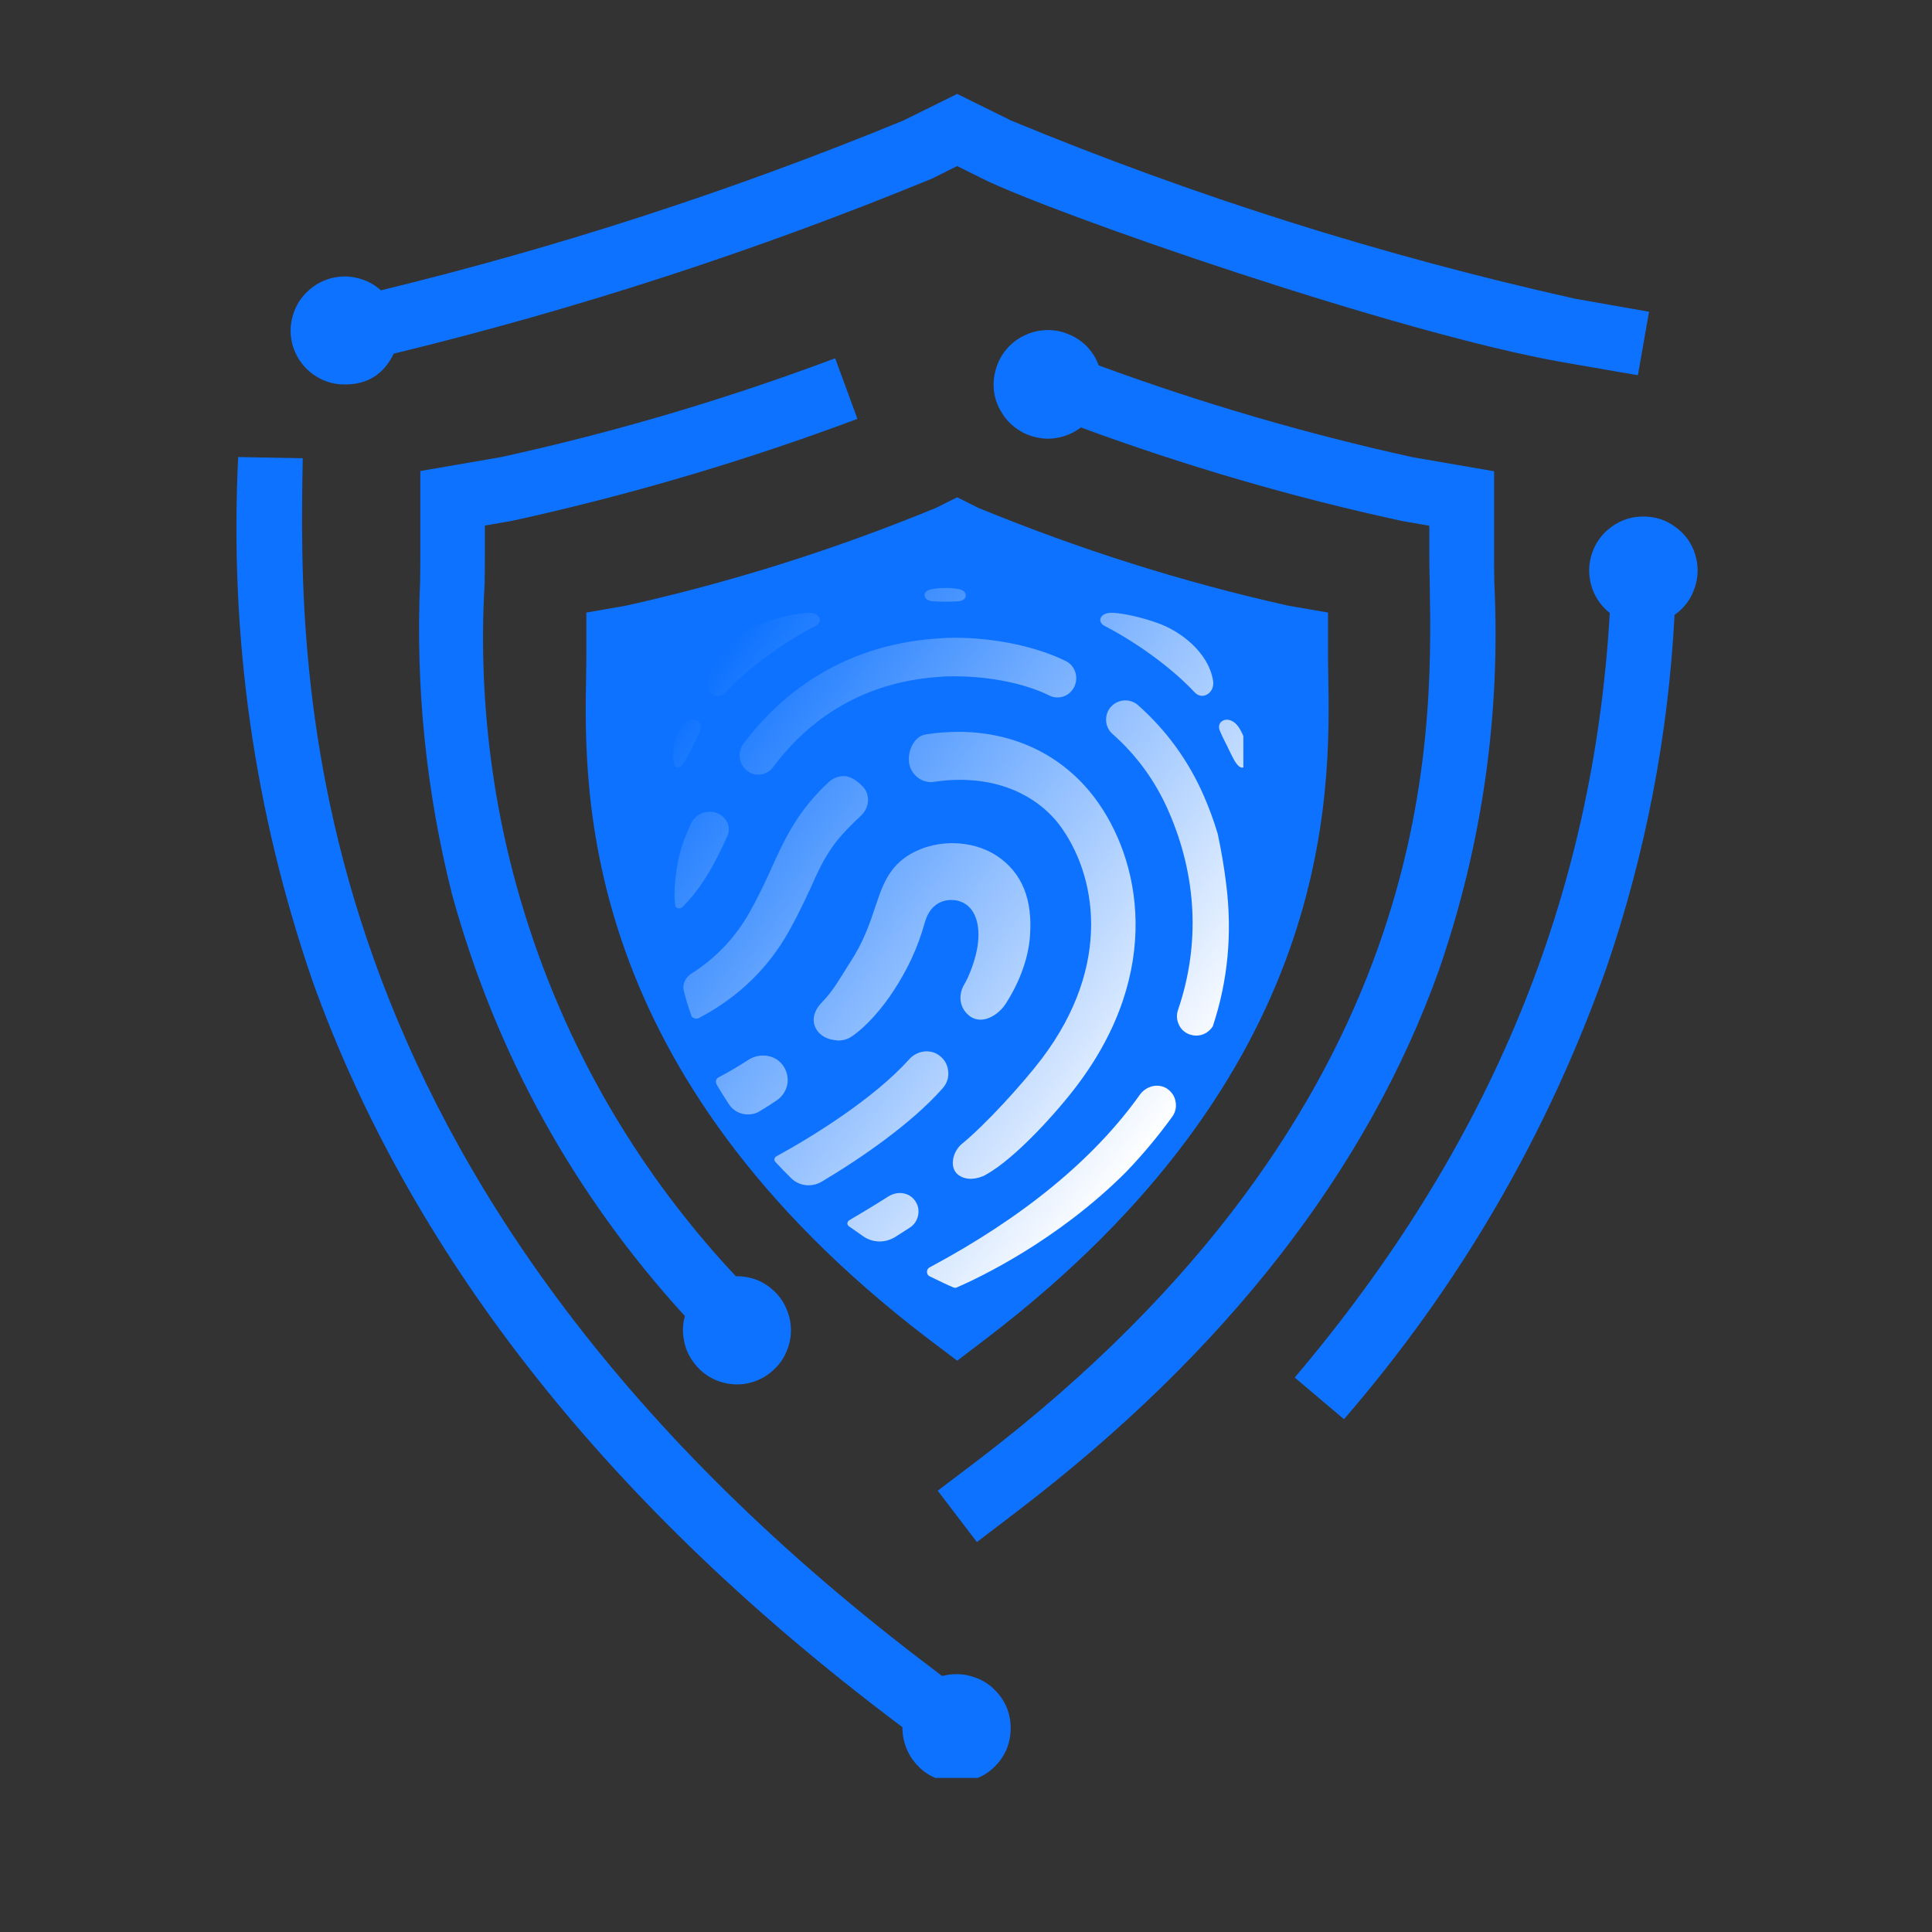
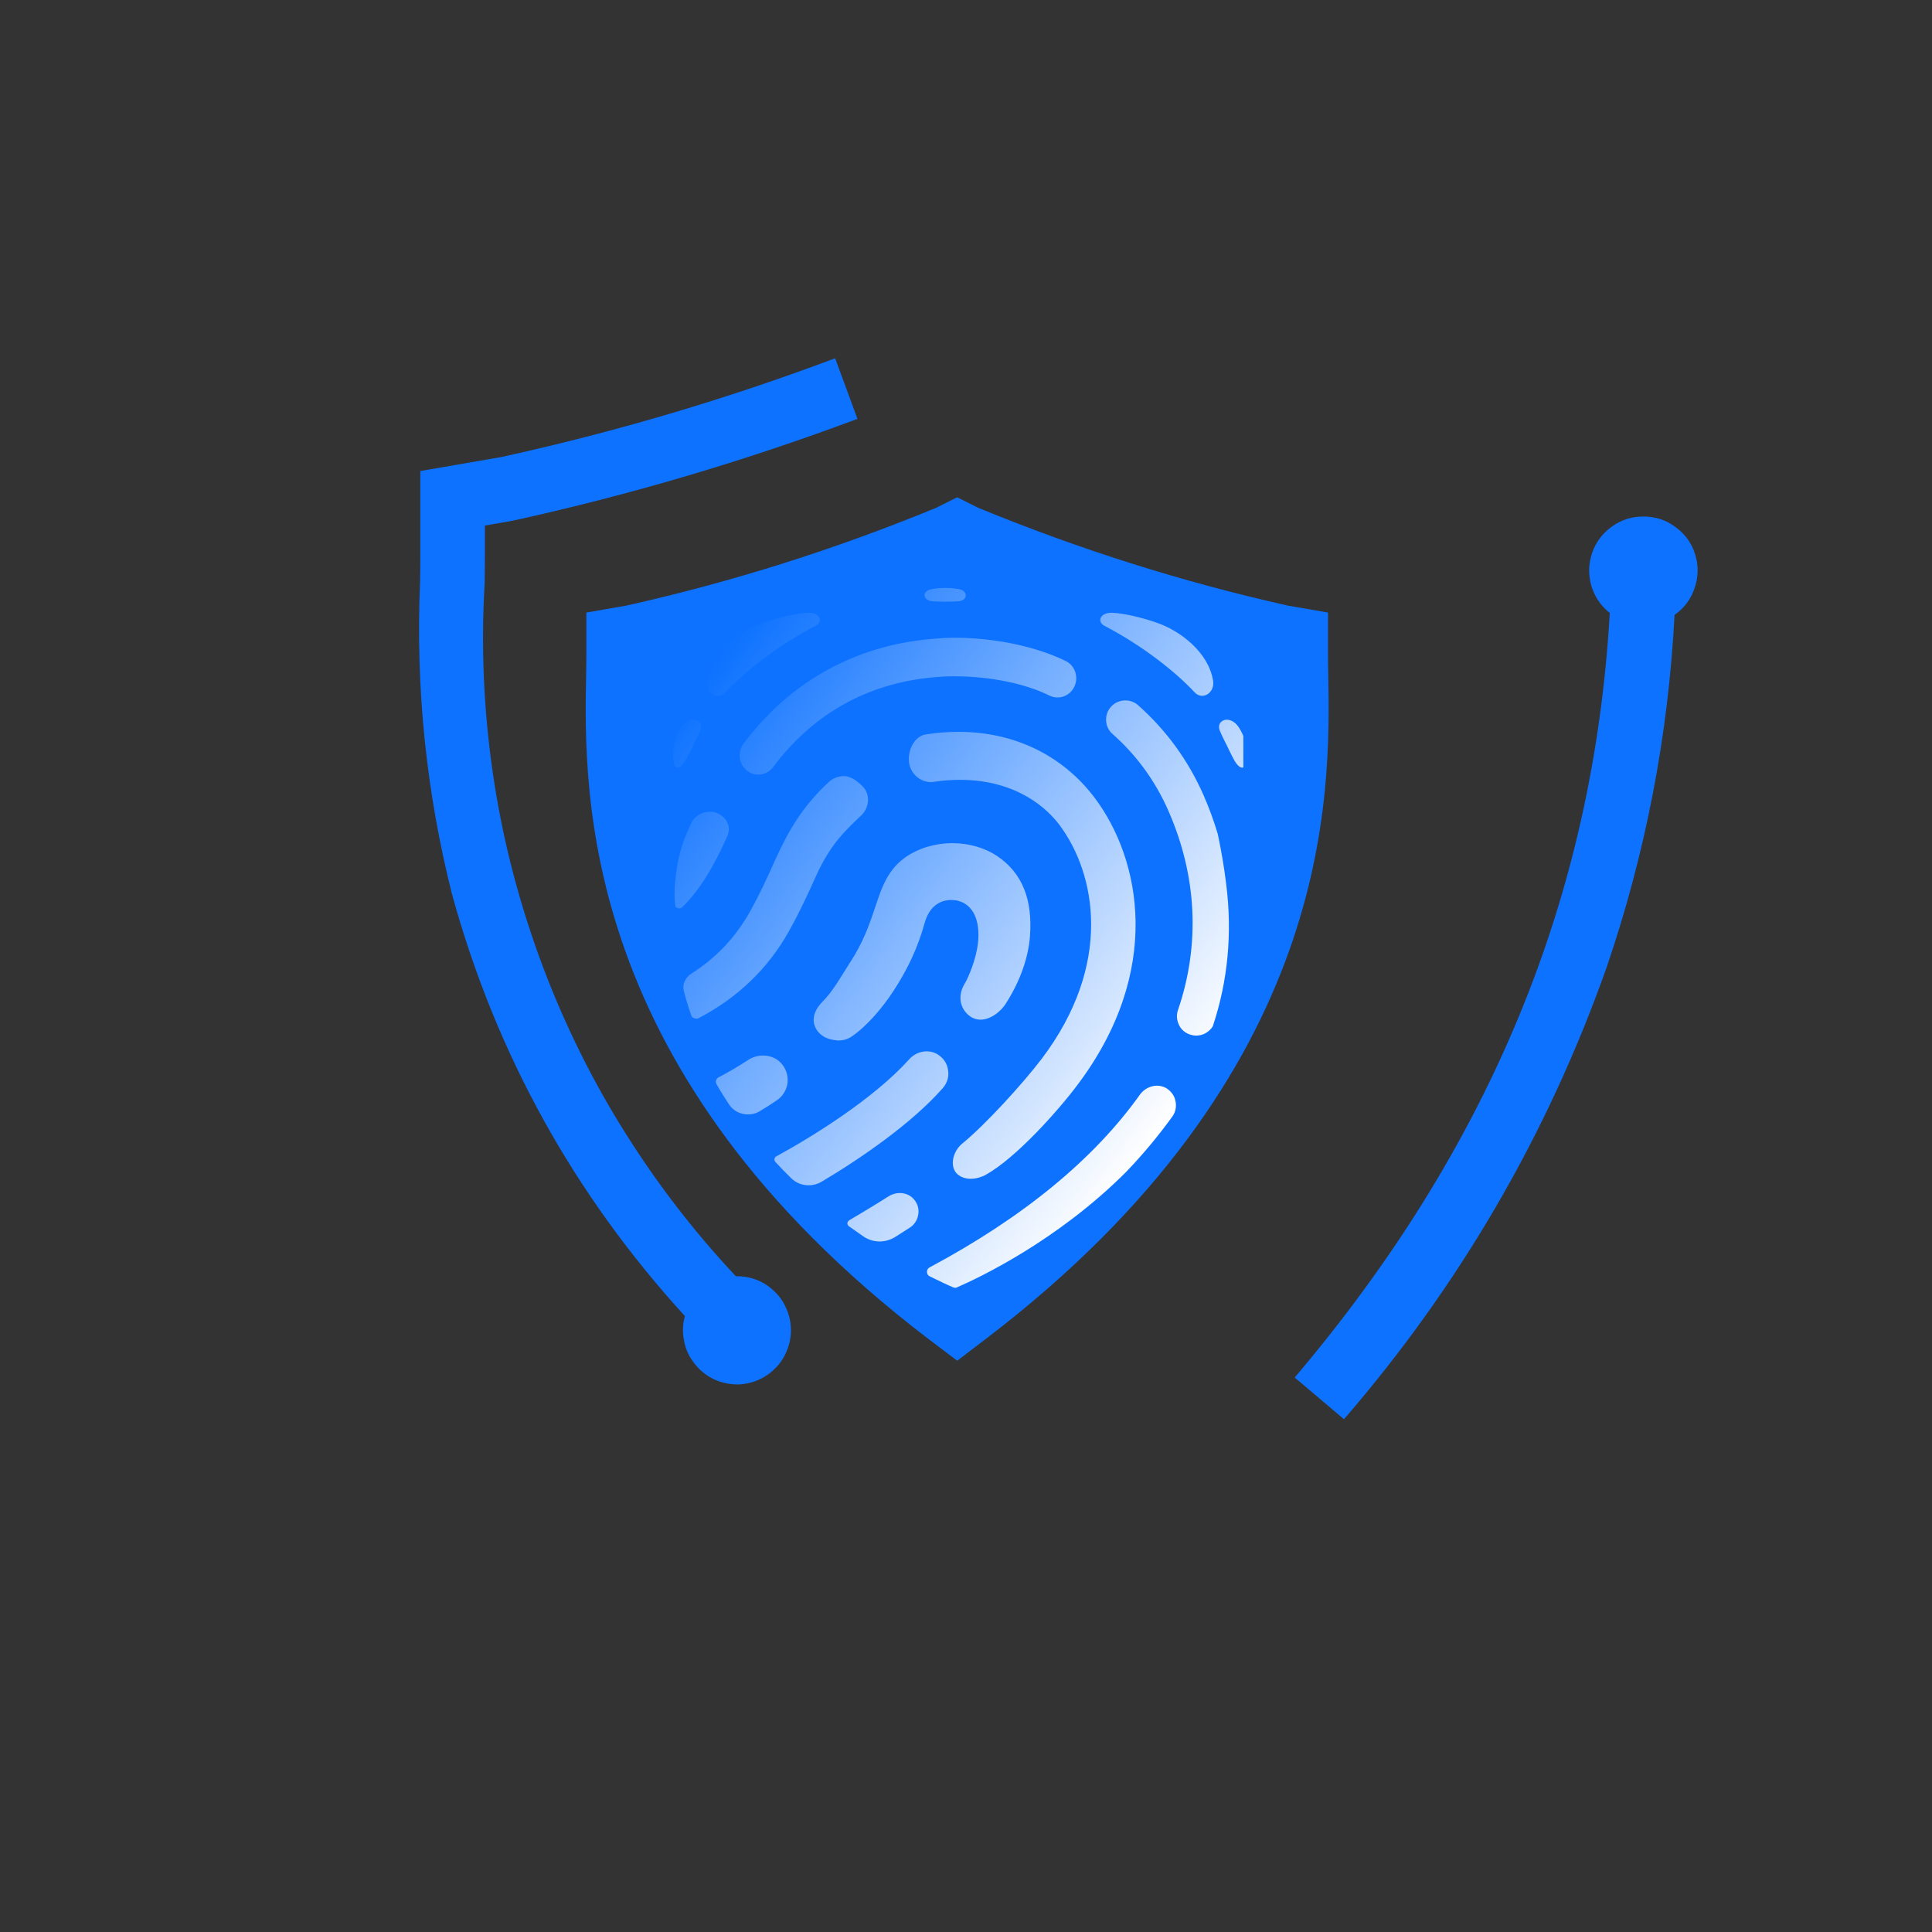
<svg xmlns="http://www.w3.org/2000/svg" width="48" zoomAndPan="magnify" viewBox="0 0 36 36" height="48" preserveAspectRatio="xMidYMid meet" version="1.0">
  <rect x="0" y="0" width="36" height="36" fill="#333333" stroke="none" />
  <defs>
    <clipPath id="05b9119a35">
-       <path d="M 5 1.75 L 31 1.75 L 31 8 L 5 8 Z M 5 1.75 " clip-rule="nonzero" />
-     </clipPath>
+       </clipPath>
    <clipPath id="1ab614d9d7">
      <path d="M 24 9 L 31.938 9 L 31.938 27 L 24 27 Z M 24 9 " clip-rule="nonzero" />
    </clipPath>
    <clipPath id="494b3cbc75">
      <path d="M 4.207 8 L 19 8 L 19 33.129 L 4.207 33.129 Z M 4.207 8 " clip-rule="nonzero" />
    </clipPath>
    <clipPath id="24d02bbfbf">
      <path d="M 12.223 10.738 L 23.168 10.738 L 23.168 24 L 12.223 24 Z M 12.223 10.738 " clip-rule="nonzero" />
    </clipPath>
    <clipPath id="b2cf5ae7a0">
      <path d="M 13.176 12.691 C 13.258 12.156 13.785 11.754 14.219 11.605 C 14.508 11.504 14.824 11.43 15.047 11.418 C 15.289 11.406 15.336 11.59 15.199 11.66 C 14.488 12.031 13.875 12.516 13.52 12.898 C 13.367 13.059 13.141 12.91 13.176 12.691 Z M 15.586 19.387 C 15.695 19.395 15.797 19.367 15.883 19.305 C 16.164 19.109 16.453 18.766 16.648 18.465 C 16.918 18.055 17.105 17.645 17.227 17.207 C 17.332 16.812 17.605 16.77 17.719 16.77 C 17.762 16.77 17.809 16.773 17.852 16.785 C 18.129 16.855 18.27 17.148 18.223 17.57 C 18.191 17.871 18.043 18.223 17.969 18.34 C 17.902 18.453 17.879 18.582 17.91 18.699 C 17.938 18.805 18.004 18.895 18.105 18.957 C 18.156 18.984 18.211 19 18.27 19 C 18.441 19 18.637 18.871 18.75 18.688 L 18.762 18.668 C 19.008 18.277 19.16 17.848 19.191 17.457 C 19.246 16.758 19.047 16.266 18.578 15.949 C 18.348 15.797 18.055 15.711 17.746 15.711 C 17.578 15.711 17.414 15.738 17.27 15.781 C 16.609 15.996 16.469 16.426 16.316 16.879 C 16.211 17.195 16.094 17.551 15.832 17.945 C 15.68 18.184 15.531 18.457 15.324 18.668 C 15.238 18.754 15.059 18.98 15.238 19.219 C 15.336 19.34 15.477 19.375 15.578 19.383 Z M 14.129 14.434 C 14.238 14.434 14.34 14.383 14.406 14.293 C 15.184 13.258 16.242 12.688 17.547 12.609 C 17.621 12.602 17.703 12.602 17.785 12.602 C 18.438 12.602 19.098 12.734 19.555 12.961 C 19.602 12.984 19.652 12.996 19.707 12.996 C 19.84 12.996 19.961 12.918 20.02 12.793 C 20.059 12.707 20.066 12.609 20.035 12.52 C 20.004 12.43 19.941 12.355 19.855 12.316 C 19.309 12.047 18.535 11.883 17.777 11.883 C 17.684 11.883 17.59 11.887 17.504 11.895 C 16.012 11.984 14.75 12.664 13.855 13.855 C 13.797 13.934 13.773 14.027 13.785 14.121 C 13.797 14.215 13.844 14.301 13.918 14.359 C 13.977 14.406 14.047 14.434 14.117 14.434 C 14.121 14.434 14.129 14.434 14.129 14.434 Z M 13.016 18.973 C 13.742 18.594 14.309 18.051 14.699 17.355 C 14.91 16.977 15.066 16.633 15.203 16.328 C 15.461 15.762 15.699 15.523 16.043 15.199 C 16.195 15.059 16.219 14.824 16.094 14.676 C 16.016 14.582 15.859 14.461 15.73 14.461 C 15.621 14.461 15.52 14.5 15.441 14.574 C 14.953 15.027 14.699 15.465 14.441 16.031 C 14.305 16.336 14.164 16.648 13.969 16.996 C 13.703 17.469 13.34 17.852 12.883 18.141 C 12.766 18.219 12.711 18.344 12.742 18.465 C 12.781 18.617 12.828 18.773 12.883 18.926 C 12.895 18.961 12.934 18.98 12.973 18.98 C 12.988 18.984 13.004 18.977 13.016 18.973 Z M 12.656 16.926 C 12.672 16.926 12.695 16.922 12.719 16.898 C 13.023 16.598 13.281 16.191 13.555 15.574 C 13.59 15.492 13.59 15.402 13.551 15.324 C 13.508 15.234 13.426 15.168 13.324 15.137 C 13.289 15.129 13.258 15.125 13.223 15.125 C 13.074 15.125 12.934 15.215 12.875 15.348 C 12.672 15.777 12.625 16.043 12.59 16.344 C 12.547 16.688 12.582 16.891 12.59 16.898 C 12.605 16.914 12.629 16.926 12.656 16.926 Z M 18.09 21.965 C 18.195 21.965 18.309 21.926 18.367 21.891 C 18.926 21.582 19.707 20.707 20.066 20.23 C 21.684 18.094 21.254 16.004 20.398 14.867 C 19.801 14.074 18.898 13.637 17.863 13.637 C 17.664 13.637 17.457 13.652 17.254 13.684 C 17.027 13.719 16.906 13.996 16.941 14.223 C 16.973 14.422 17.148 14.574 17.352 14.574 C 17.371 14.574 17.391 14.57 17.414 14.566 C 17.574 14.543 17.73 14.531 17.883 14.531 C 18.977 14.531 19.535 15.098 19.738 15.367 C 20.422 16.277 20.746 17.965 19.41 19.73 C 19.059 20.191 18.363 20.957 17.922 21.316 C 17.82 21.402 17.754 21.539 17.754 21.668 C 17.754 21.73 17.77 21.816 17.844 21.883 C 17.914 21.938 17.992 21.965 18.09 21.965 Z M 15.309 22.02 C 16.047 21.582 16.996 20.926 17.566 20.277 C 17.652 20.18 17.688 20.055 17.664 19.93 C 17.645 19.801 17.566 19.699 17.449 19.633 C 17.395 19.605 17.332 19.59 17.266 19.59 C 17.145 19.59 17.023 19.645 16.938 19.742 C 16.289 20.465 15.148 21.176 14.465 21.547 C 14.441 21.562 14.434 21.582 14.43 21.594 C 14.43 21.609 14.43 21.633 14.449 21.652 C 14.543 21.754 14.641 21.855 14.742 21.953 C 14.828 22.039 14.945 22.086 15.066 22.086 C 15.156 22.086 15.238 22.062 15.309 22.02 Z M 16.391 23.133 C 16.488 23.133 16.586 23.105 16.672 23.055 C 16.762 22.996 16.855 22.938 16.953 22.875 C 17.035 22.824 17.094 22.734 17.109 22.637 C 17.129 22.539 17.102 22.438 17.039 22.359 C 16.977 22.277 16.875 22.23 16.766 22.23 C 16.691 22.23 16.617 22.254 16.555 22.293 C 16.316 22.445 16.07 22.594 15.824 22.738 C 15.797 22.754 15.793 22.781 15.789 22.789 C 15.789 22.805 15.793 22.828 15.816 22.848 C 15.91 22.914 16.004 22.98 16.094 23.043 C 16.184 23.102 16.285 23.133 16.391 23.133 Z M 22.598 19.125 C 22.879 18.285 22.965 17.391 22.848 16.473 C 22.812 16.172 22.758 15.855 22.691 15.539 C 22.617 15.289 22.527 15.047 22.426 14.816 C 22.141 14.168 21.73 13.605 21.207 13.141 C 21.141 13.082 21.055 13.051 20.969 13.051 C 20.867 13.051 20.77 13.094 20.699 13.172 C 20.57 13.32 20.582 13.547 20.73 13.676 C 21.176 14.07 21.527 14.551 21.77 15.105 C 22.305 16.32 22.367 17.605 21.949 18.824 C 21.918 18.914 21.926 19.012 21.969 19.098 C 22.008 19.184 22.082 19.246 22.172 19.277 C 22.211 19.289 22.25 19.297 22.289 19.297 C 22.418 19.297 22.531 19.23 22.598 19.125 Z M 17.832 23.988 C 18.246 23.809 19.703 23.117 20.977 21.844 C 21.305 21.504 21.594 21.152 21.848 20.801 C 21.906 20.719 21.926 20.613 21.902 20.512 C 21.883 20.41 21.816 20.328 21.727 20.273 C 21.676 20.246 21.617 20.23 21.559 20.23 C 21.438 20.23 21.316 20.293 21.242 20.395 C 20.387 21.598 19.066 22.684 17.32 23.617 C 17.277 23.641 17.273 23.684 17.273 23.699 C 17.273 23.715 17.277 23.758 17.32 23.781 C 17.52 23.879 17.668 23.949 17.762 23.988 C 17.773 23.992 17.785 23.996 17.797 23.996 C 17.809 23.996 17.82 23.996 17.832 23.988 Z M 13.938 20.766 C 14.016 20.766 14.094 20.746 14.16 20.703 C 14.266 20.641 14.371 20.574 14.473 20.504 C 14.578 20.434 14.648 20.324 14.672 20.199 C 14.691 20.074 14.66 19.949 14.586 19.848 C 14.504 19.734 14.367 19.668 14.219 19.668 C 14.117 19.668 14.016 19.699 13.93 19.758 C 13.754 19.871 13.574 19.98 13.391 20.074 C 13.367 20.086 13.352 20.105 13.344 20.129 C 13.336 20.152 13.34 20.18 13.352 20.203 C 13.422 20.328 13.5 20.449 13.578 20.57 C 13.656 20.695 13.793 20.766 13.938 20.766 Z M 17.879 10.98 C 17.723 10.949 17.531 10.945 17.352 10.98 C 17.172 11.016 17.195 11.188 17.371 11.203 C 17.453 11.211 17.617 11.211 17.617 11.211 C 17.617 11.211 17.781 11.211 17.863 11.203 C 18.039 11.188 18.035 11.012 17.879 10.98 Z M 12.773 14.168 C 12.828 14.078 12.914 13.895 12.914 13.895 C 12.914 13.895 13.004 13.711 13.047 13.617 C 13.129 13.414 12.859 13.305 12.695 13.551 C 12.551 13.773 12.543 13.984 12.543 14.074 C 12.539 14.367 12.668 14.359 12.773 14.168 Z M 22.258 12.898 C 21.902 12.516 21.289 12.031 20.578 11.66 C 20.441 11.59 20.488 11.41 20.73 11.418 C 20.953 11.43 21.27 11.504 21.559 11.605 C 21.992 11.754 22.523 12.156 22.605 12.691 C 22.637 12.91 22.406 13.059 22.258 12.898 Z M 23.234 14.074 C 23.234 13.984 23.227 13.773 23.082 13.551 C 22.918 13.305 22.648 13.418 22.73 13.617 C 22.77 13.715 22.863 13.895 22.863 13.895 C 22.863 13.895 22.949 14.078 23 14.168 C 23.109 14.359 23.234 14.367 23.234 14.074 Z M 23.234 14.074 " clip-rule="nonzero" />
    </clipPath>
    <linearGradient x1="-410.234" gradientTransform="matrix(0.096, -0.003, -0.004, 0.113, 51.054, 31.483)" y1="-191.064" x2="-284.273" gradientUnits="userSpaceOnUse" y2="-85.158" id="fd3044a694">
      <stop stop-opacity="1" stop-color="rgb(5.099%, 44.699%, 100%)" offset="0" />
      <stop stop-opacity="1" stop-color="rgb(5.099%, 44.699%, 100%)" offset="0.062" />
      <stop stop-opacity="1" stop-color="rgb(5.099%, 44.699%, 100%)" offset="0.078" />
      <stop stop-opacity="1" stop-color="rgb(5.099%, 44.699%, 100%)" offset="0.086" />
      <stop stop-opacity="1" stop-color="rgb(5.493%, 44.928%, 100%)" offset="0.09" />
      <stop stop-opacity="1" stop-color="rgb(5.887%, 45.158%, 100%)" offset="0.094" />
      <stop stop-opacity="1" stop-color="rgb(6.393%, 45.453%, 100%)" offset="0.098" />
      <stop stop-opacity="1" stop-color="rgb(6.9%, 45.749%, 100%)" offset="0.102" />
      <stop stop-opacity="1" stop-color="rgb(7.407%, 46.043%, 100%)" offset="0.105" />
      <stop stop-opacity="1" stop-color="rgb(7.915%, 46.339%, 100%)" offset="0.109" />
      <stop stop-opacity="1" stop-color="rgb(8.421%, 46.635%, 100%)" offset="0.113" />
      <stop stop-opacity="1" stop-color="rgb(8.929%, 46.931%, 100%)" offset="0.117" />
      <stop stop-opacity="1" stop-color="rgb(9.436%, 47.226%, 100%)" offset="0.121" />
      <stop stop-opacity="1" stop-color="rgb(9.943%, 47.522%, 100%)" offset="0.125" />
      <stop stop-opacity="1" stop-color="rgb(10.449%, 47.816%, 100%)" offset="0.129" />
      <stop stop-opacity="1" stop-color="rgb(10.957%, 48.112%, 100%)" offset="0.133" />
      <stop stop-opacity="1" stop-color="rgb(11.464%, 48.407%, 100%)" offset="0.137" />
      <stop stop-opacity="1" stop-color="rgb(11.971%, 48.703%, 100%)" offset="0.141" />
      <stop stop-opacity="1" stop-color="rgb(12.477%, 48.999%, 100%)" offset="0.145" />
      <stop stop-opacity="1" stop-color="rgb(12.985%, 49.295%, 100%)" offset="0.148" />
      <stop stop-opacity="1" stop-color="rgb(13.492%, 49.59%, 100%)" offset="0.152" />
      <stop stop-opacity="1" stop-color="rgb(13.998%, 49.886%, 100%)" offset="0.156" />
      <stop stop-opacity="1" stop-color="rgb(14.505%, 50.18%, 100%)" offset="0.16" />
      <stop stop-opacity="1" stop-color="rgb(15.013%, 50.476%, 100%)" offset="0.164" />
      <stop stop-opacity="1" stop-color="rgb(15.52%, 50.771%, 100%)" offset="0.168" />
      <stop stop-opacity="1" stop-color="rgb(16.028%, 51.067%, 100%)" offset="0.172" />
      <stop stop-opacity="1" stop-color="rgb(16.534%, 51.363%, 100%)" offset="0.176" />
      <stop stop-opacity="1" stop-color="rgb(17.041%, 51.659%, 100%)" offset="0.18" />
      <stop stop-opacity="1" stop-color="rgb(17.548%, 51.953%, 100%)" offset="0.184" />
      <stop stop-opacity="1" stop-color="rgb(18.056%, 52.249%, 100%)" offset="0.188" />
      <stop stop-opacity="1" stop-color="rgb(18.562%, 52.544%, 100%)" offset="0.191" />
      <stop stop-opacity="1" stop-color="rgb(19.069%, 52.84%, 100%)" offset="0.195" />
      <stop stop-opacity="1" stop-color="rgb(19.576%, 53.134%, 100%)" offset="0.199" />
      <stop stop-opacity="1" stop-color="rgb(20.084%, 53.43%, 100%)" offset="0.203" />
      <stop stop-opacity="1" stop-color="rgb(20.59%, 53.726%, 100%)" offset="0.207" />
      <stop stop-opacity="1" stop-color="rgb(21.098%, 54.022%, 100%)" offset="0.211" />
      <stop stop-opacity="1" stop-color="rgb(21.605%, 54.317%, 100%)" offset="0.215" />
      <stop stop-opacity="1" stop-color="rgb(22.112%, 54.613%, 100%)" offset="0.219" />
      <stop stop-opacity="1" stop-color="rgb(22.618%, 54.907%, 100%)" offset="0.223" />
      <stop stop-opacity="1" stop-color="rgb(23.126%, 55.203%, 100%)" offset="0.227" />
      <stop stop-opacity="1" stop-color="rgb(23.633%, 55.499%, 100%)" offset="0.23" />
      <stop stop-opacity="1" stop-color="rgb(24.139%, 55.795%, 100%)" offset="0.234" />
      <stop stop-opacity="1" stop-color="rgb(24.646%, 56.09%, 100%)" offset="0.238" />
      <stop stop-opacity="1" stop-color="rgb(25.154%, 56.386%, 100%)" offset="0.242" />
      <stop stop-opacity="1" stop-color="rgb(25.661%, 56.68%, 100%)" offset="0.246" />
      <stop stop-opacity="1" stop-color="rgb(26.169%, 56.976%, 100%)" offset="0.25" />
      <stop stop-opacity="1" stop-color="rgb(26.675%, 57.271%, 100%)" offset="0.254" />
      <stop stop-opacity="1" stop-color="rgb(27.182%, 57.567%, 100%)" offset="0.258" />
      <stop stop-opacity="1" stop-color="rgb(27.689%, 57.863%, 100%)" offset="0.262" />
      <stop stop-opacity="1" stop-color="rgb(28.197%, 58.159%, 100%)" offset="0.266" />
      <stop stop-opacity="1" stop-color="rgb(28.703%, 58.453%, 100%)" offset="0.27" />
      <stop stop-opacity="1" stop-color="rgb(29.21%, 58.749%, 100%)" offset="0.273" />
      <stop stop-opacity="1" stop-color="rgb(29.716%, 59.044%, 100%)" offset="0.277" />
      <stop stop-opacity="1" stop-color="rgb(30.225%, 59.34%, 100%)" offset="0.281" />
      <stop stop-opacity="1" stop-color="rgb(30.731%, 59.634%, 100%)" offset="0.285" />
      <stop stop-opacity="1" stop-color="rgb(31.239%, 59.93%, 100%)" offset="0.289" />
      <stop stop-opacity="1" stop-color="rgb(31.746%, 60.226%, 100%)" offset="0.293" />
      <stop stop-opacity="1" stop-color="rgb(32.253%, 60.522%, 100%)" offset="0.297" />
      <stop stop-opacity="1" stop-color="rgb(32.759%, 60.817%, 100%)" offset="0.301" />
      <stop stop-opacity="1" stop-color="rgb(33.267%, 61.113%, 100%)" offset="0.305" />
      <stop stop-opacity="1" stop-color="rgb(33.774%, 61.407%, 100%)" offset="0.309" />
      <stop stop-opacity="1" stop-color="rgb(34.28%, 61.703%, 100%)" offset="0.312" />
      <stop stop-opacity="1" stop-color="rgb(34.787%, 62%, 100%)" offset="0.316" />
      <stop stop-opacity="1" stop-color="rgb(35.295%, 62.296%, 100%)" offset="0.32" />
      <stop stop-opacity="1" stop-color="rgb(35.802%, 62.59%, 100%)" offset="0.324" />
      <stop stop-opacity="1" stop-color="rgb(36.308%, 62.886%, 100%)" offset="0.328" />
      <stop stop-opacity="1" stop-color="rgb(36.815%, 63.181%, 100%)" offset="0.332" />
      <stop stop-opacity="1" stop-color="rgb(37.323%, 63.477%, 100%)" offset="0.336" />
      <stop stop-opacity="1" stop-color="rgb(37.83%, 63.771%, 100%)" offset="0.34" />
      <stop stop-opacity="1" stop-color="rgb(38.338%, 64.067%, 100%)" offset="0.344" />
      <stop stop-opacity="1" stop-color="rgb(38.844%, 64.363%, 100%)" offset="0.348" />
      <stop stop-opacity="1" stop-color="rgb(39.351%, 64.659%, 100%)" offset="0.352" />
      <stop stop-opacity="1" stop-color="rgb(39.857%, 64.954%, 100%)" offset="0.355" />
      <stop stop-opacity="1" stop-color="rgb(40.366%, 65.25%, 100%)" offset="0.359" />
      <stop stop-opacity="1" stop-color="rgb(40.872%, 65.544%, 100%)" offset="0.363" />
      <stop stop-opacity="1" stop-color="rgb(41.379%, 65.84%, 100%)" offset="0.367" />
      <stop stop-opacity="1" stop-color="rgb(41.885%, 66.135%, 100%)" offset="0.371" />
      <stop stop-opacity="1" stop-color="rgb(42.393%, 66.431%, 100%)" offset="0.375" />
      <stop stop-opacity="1" stop-color="rgb(42.9%, 66.727%, 100%)" offset="0.379" />
      <stop stop-opacity="1" stop-color="rgb(43.408%, 67.023%, 100%)" offset="0.383" />
      <stop stop-opacity="1" stop-color="rgb(43.915%, 67.317%, 100%)" offset="0.387" />
      <stop stop-opacity="1" stop-color="rgb(44.421%, 67.613%, 100%)" offset="0.391" />
      <stop stop-opacity="1" stop-color="rgb(44.928%, 67.908%, 100%)" offset="0.395" />
      <stop stop-opacity="1" stop-color="rgb(45.436%, 68.204%, 100%)" offset="0.398" />
      <stop stop-opacity="1" stop-color="rgb(45.943%, 68.5%, 100%)" offset="0.402" />
      <stop stop-opacity="1" stop-color="rgb(46.449%, 68.796%, 100%)" offset="0.406" />
      <stop stop-opacity="1" stop-color="rgb(46.956%, 69.09%, 100%)" offset="0.41" />
      <stop stop-opacity="1" stop-color="rgb(47.464%, 69.386%, 100%)" offset="0.414" />
      <stop stop-opacity="1" stop-color="rgb(47.971%, 69.681%, 100%)" offset="0.418" />
      <stop stop-opacity="1" stop-color="rgb(48.479%, 69.977%, 100%)" offset="0.422" />
      <stop stop-opacity="1" stop-color="rgb(48.985%, 70.271%, 100%)" offset="0.426" />
      <stop stop-opacity="1" stop-color="rgb(49.492%, 70.567%, 100%)" offset="0.43" />
      <stop stop-opacity="1" stop-color="rgb(49.998%, 70.863%, 100%)" offset="0.434" />
      <stop stop-opacity="1" stop-color="rgb(50.507%, 71.159%, 100%)" offset="0.438" />
      <stop stop-opacity="1" stop-color="rgb(51.013%, 71.454%, 100%)" offset="0.441" />
      <stop stop-opacity="1" stop-color="rgb(51.52%, 71.75%, 100%)" offset="0.445" />
      <stop stop-opacity="1" stop-color="rgb(52.026%, 72.044%, 100%)" offset="0.449" />
      <stop stop-opacity="1" stop-color="rgb(52.534%, 72.34%, 100%)" offset="0.453" />
      <stop stop-opacity="1" stop-color="rgb(53.041%, 72.635%, 100%)" offset="0.457" />
      <stop stop-opacity="1" stop-color="rgb(53.549%, 72.931%, 100%)" offset="0.461" />
      <stop stop-opacity="1" stop-color="rgb(54.056%, 73.227%, 100%)" offset="0.465" />
      <stop stop-opacity="1" stop-color="rgb(54.562%, 73.523%, 100%)" offset="0.469" />
      <stop stop-opacity="1" stop-color="rgb(55.069%, 73.817%, 100%)" offset="0.473" />
      <stop stop-opacity="1" stop-color="rgb(55.577%, 74.113%, 100%)" offset="0.477" />
      <stop stop-opacity="1" stop-color="rgb(56.084%, 74.408%, 100%)" offset="0.48" />
      <stop stop-opacity="1" stop-color="rgb(56.59%, 74.704%, 100%)" offset="0.484" />
      <stop stop-opacity="1" stop-color="rgb(57.097%, 74.998%, 100%)" offset="0.488" />
      <stop stop-opacity="1" stop-color="rgb(57.605%, 75.294%, 100%)" offset="0.492" />
      <stop stop-opacity="1" stop-color="rgb(58.112%, 75.591%, 100%)" offset="0.496" />
      <stop stop-opacity="1" stop-color="rgb(58.62%, 75.887%, 100%)" offset="0.5" />
      <stop stop-opacity="1" stop-color="rgb(59.126%, 76.181%, 100%)" offset="0.504" />
      <stop stop-opacity="1" stop-color="rgb(59.633%, 76.477%, 100%)" offset="0.508" />
      <stop stop-opacity="1" stop-color="rgb(60.139%, 76.772%, 100%)" offset="0.512" />
      <stop stop-opacity="1" stop-color="rgb(60.648%, 77.068%, 100%)" offset="0.516" />
      <stop stop-opacity="1" stop-color="rgb(61.154%, 77.364%, 100%)" offset="0.52" />
      <stop stop-opacity="1" stop-color="rgb(61.661%, 77.66%, 100%)" offset="0.523" />
      <stop stop-opacity="1" stop-color="rgb(62.167%, 77.954%, 100%)" offset="0.527" />
      <stop stop-opacity="1" stop-color="rgb(62.675%, 78.25%, 100%)" offset="0.531" />
      <stop stop-opacity="1" stop-color="rgb(63.182%, 78.545%, 100%)" offset="0.535" />
      <stop stop-opacity="1" stop-color="rgb(63.689%, 78.841%, 100%)" offset="0.539" />
      <stop stop-opacity="1" stop-color="rgb(64.195%, 79.135%, 100%)" offset="0.543" />
      <stop stop-opacity="1" stop-color="rgb(64.703%, 79.431%, 100%)" offset="0.547" />
      <stop stop-opacity="1" stop-color="rgb(65.21%, 79.727%, 100%)" offset="0.551" />
      <stop stop-opacity="1" stop-color="rgb(65.718%, 80.023%, 100%)" offset="0.555" />
      <stop stop-opacity="1" stop-color="rgb(66.225%, 80.318%, 100%)" offset="0.559" />
      <stop stop-opacity="1" stop-color="rgb(66.731%, 80.614%, 100%)" offset="0.562" />
      <stop stop-opacity="1" stop-color="rgb(67.238%, 80.908%, 100%)" offset="0.566" />
      <stop stop-opacity="1" stop-color="rgb(67.746%, 81.204%, 100%)" offset="0.57" />
      <stop stop-opacity="1" stop-color="rgb(68.253%, 81.499%, 100%)" offset="0.574" />
      <stop stop-opacity="1" stop-color="rgb(68.759%, 81.795%, 100%)" offset="0.578" />
      <stop stop-opacity="1" stop-color="rgb(69.266%, 82.091%, 100%)" offset="0.582" />
      <stop stop-opacity="1" stop-color="rgb(69.774%, 82.387%, 100%)" offset="0.586" />
      <stop stop-opacity="1" stop-color="rgb(70.28%, 82.681%, 100%)" offset="0.59" />
      <stop stop-opacity="1" stop-color="rgb(70.789%, 82.977%, 100%)" offset="0.594" />
      <stop stop-opacity="1" stop-color="rgb(71.295%, 83.272%, 100%)" offset="0.598" />
      <stop stop-opacity="1" stop-color="rgb(71.802%, 83.568%, 100%)" offset="0.602" />
      <stop stop-opacity="1" stop-color="rgb(72.308%, 83.864%, 100%)" offset="0.605" />
      <stop stop-opacity="1" stop-color="rgb(72.816%, 84.16%, 100%)" offset="0.609" />
      <stop stop-opacity="1" stop-color="rgb(73.323%, 84.454%, 100%)" offset="0.613" />
      <stop stop-opacity="1" stop-color="rgb(73.83%, 84.75%, 100%)" offset="0.617" />
      <stop stop-opacity="1" stop-color="rgb(74.336%, 85.045%, 100%)" offset="0.621" />
      <stop stop-opacity="1" stop-color="rgb(74.844%, 85.341%, 100%)" offset="0.625" />
      <stop stop-opacity="1" stop-color="rgb(75.351%, 85.635%, 100%)" offset="0.629" />
      <stop stop-opacity="1" stop-color="rgb(75.859%, 85.931%, 100%)" offset="0.633" />
      <stop stop-opacity="1" stop-color="rgb(76.366%, 86.227%, 100%)" offset="0.637" />
      <stop stop-opacity="1" stop-color="rgb(76.872%, 86.523%, 100%)" offset="0.641" />
      <stop stop-opacity="1" stop-color="rgb(77.379%, 86.818%, 100%)" offset="0.645" />
      <stop stop-opacity="1" stop-color="rgb(77.887%, 87.114%, 100%)" offset="0.648" />
      <stop stop-opacity="1" stop-color="rgb(78.394%, 87.408%, 100%)" offset="0.652" />
      <stop stop-opacity="1" stop-color="rgb(78.9%, 87.704%, 100%)" offset="0.656" />
      <stop stop-opacity="1" stop-color="rgb(79.407%, 87.999%, 100%)" offset="0.66" />
      <stop stop-opacity="1" stop-color="rgb(79.915%, 88.295%, 100%)" offset="0.664" />
      <stop stop-opacity="1" stop-color="rgb(80.421%, 88.591%, 100%)" offset="0.668" />
      <stop stop-opacity="1" stop-color="rgb(80.93%, 88.887%, 100%)" offset="0.672" />
      <stop stop-opacity="1" stop-color="rgb(81.436%, 89.182%, 100%)" offset="0.676" />
      <stop stop-opacity="1" stop-color="rgb(81.943%, 89.478%, 100%)" offset="0.68" />
      <stop stop-opacity="1" stop-color="rgb(82.449%, 89.772%, 100%)" offset="0.684" />
      <stop stop-opacity="1" stop-color="rgb(82.957%, 90.068%, 100%)" offset="0.688" />
      <stop stop-opacity="1" stop-color="rgb(83.464%, 90.364%, 100%)" offset="0.691" />
      <stop stop-opacity="1" stop-color="rgb(83.971%, 90.66%, 100%)" offset="0.695" />
      <stop stop-opacity="1" stop-color="rgb(84.477%, 90.955%, 100%)" offset="0.699" />
      <stop stop-opacity="1" stop-color="rgb(84.985%, 91.251%, 100%)" offset="0.703" />
      <stop stop-opacity="1" stop-color="rgb(85.492%, 91.545%, 100%)" offset="0.707" />
      <stop stop-opacity="1" stop-color="rgb(85.999%, 91.841%, 100%)" offset="0.711" />
      <stop stop-opacity="1" stop-color="rgb(86.505%, 92.136%, 100%)" offset="0.715" />
      <stop stop-opacity="1" stop-color="rgb(87.013%, 92.432%, 100%)" offset="0.719" />
      <stop stop-opacity="1" stop-color="rgb(87.52%, 92.728%, 100%)" offset="0.723" />
      <stop stop-opacity="1" stop-color="rgb(88.028%, 93.024%, 100%)" offset="0.727" />
      <stop stop-opacity="1" stop-color="rgb(88.535%, 93.318%, 100%)" offset="0.73" />
      <stop stop-opacity="1" stop-color="rgb(89.041%, 93.614%, 100%)" offset="0.734" />
      <stop stop-opacity="1" stop-color="rgb(89.548%, 93.909%, 100%)" offset="0.738" />
      <stop stop-opacity="1" stop-color="rgb(90.056%, 94.205%, 100%)" offset="0.742" />
      <stop stop-opacity="1" stop-color="rgb(90.562%, 94.499%, 100%)" offset="0.746" />
      <stop stop-opacity="1" stop-color="rgb(91.069%, 94.795%, 100%)" offset="0.75" />
      <stop stop-opacity="1" stop-color="rgb(91.576%, 95.091%, 100%)" offset="0.754" />
      <stop stop-opacity="1" stop-color="rgb(92.084%, 95.387%, 100%)" offset="0.758" />
      <stop stop-opacity="1" stop-color="rgb(92.59%, 95.682%, 100%)" offset="0.762" />
      <stop stop-opacity="1" stop-color="rgb(93.098%, 95.978%, 100%)" offset="0.766" />
      <stop stop-opacity="1" stop-color="rgb(93.605%, 96.272%, 100%)" offset="0.77" />
      <stop stop-opacity="1" stop-color="rgb(94.112%, 96.568%, 100%)" offset="0.773" />
      <stop stop-opacity="1" stop-color="rgb(94.618%, 96.863%, 100%)" offset="0.777" />
      <stop stop-opacity="1" stop-color="rgb(95.126%, 97.159%, 100%)" offset="0.781" />
      <stop stop-opacity="1" stop-color="rgb(95.633%, 97.455%, 100%)" offset="0.785" />
      <stop stop-opacity="1" stop-color="rgb(96.14%, 97.751%, 100%)" offset="0.789" />
      <stop stop-opacity="1" stop-color="rgb(96.646%, 98.045%, 100%)" offset="0.793" />
      <stop stop-opacity="1" stop-color="rgb(97.154%, 98.341%, 100%)" offset="0.797" />
      <stop stop-opacity="1" stop-color="rgb(97.661%, 98.636%, 100%)" offset="0.801" />
      <stop stop-opacity="1" stop-color="rgb(98.169%, 98.932%, 100%)" offset="0.805" />
      <stop stop-opacity="1" stop-color="rgb(98.676%, 99.228%, 100%)" offset="0.809" />
      <stop stop-opacity="1" stop-color="rgb(99.182%, 99.524%, 100%)" offset="0.812" />
      <stop stop-opacity="1" stop-color="rgb(99.591%, 99.762%, 100%)" offset="0.816" />
      <stop stop-opacity="1" stop-color="rgb(100%, 100%, 100%)" offset="0.82" />
      <stop stop-opacity="1" stop-color="rgb(100%, 100%, 100%)" offset="0.828" />
      <stop stop-opacity="1" stop-color="rgb(100%, 100%, 100%)" offset="0.844" />
      <stop stop-opacity="1" stop-color="rgb(100%, 100%, 100%)" offset="0.875" />
      <stop stop-opacity="1" stop-color="rgb(100%, 100%, 100%)" offset="1" />
    </linearGradient>
  </defs>
-   <path fill="#0d72ff" d="M 27.844 10.844 C 27.84 10.652 27.84 10.473 27.84 10.316 L 27.84 8.781 L 26.324 8.52 C 24.336 8.082 22.387 7.512 20.473 6.809 C 20.422 6.672 20.348 6.555 20.25 6.453 C 20.148 6.352 20.031 6.273 19.898 6.223 C 19.766 6.168 19.629 6.145 19.488 6.152 C 19.344 6.156 19.211 6.191 19.082 6.254 C 18.953 6.316 18.844 6.402 18.75 6.512 C 18.66 6.621 18.594 6.746 18.555 6.883 C 18.516 7.02 18.504 7.156 18.523 7.301 C 18.543 7.441 18.59 7.57 18.668 7.691 C 18.742 7.816 18.836 7.914 18.957 7.996 C 19.074 8.078 19.203 8.129 19.344 8.156 C 19.484 8.184 19.621 8.18 19.762 8.145 C 19.898 8.113 20.027 8.051 20.141 7.965 C 22.094 8.684 24.086 9.266 26.121 9.707 L 26.633 9.797 L 26.633 10.316 C 26.633 10.484 26.637 10.668 26.641 10.867 C 26.691 13.793 26.816 20.648 18.215 27.215 L 17.473 27.777 L 18.203 28.734 L 18.945 28.168 C 22.832 25.203 25.48 21.805 26.812 18.078 C 27.621 15.734 27.965 13.32 27.844 10.844 Z M 27.844 10.844 " fill-opacity="1" fill-rule="nonzero" />
  <path fill="#0d72ff" d="M 24 11.285 C 22.027 10.844 20.105 10.234 18.234 9.465 L 17.836 9.266 L 17.438 9.465 C 15.566 10.234 13.645 10.844 11.668 11.285 L 10.926 11.414 L 10.926 12.168 C 10.926 12.285 10.926 12.414 10.922 12.562 C 10.879 14.781 10.789 19.977 17.289 24.941 L 17.836 25.355 L 18.379 24.941 C 24.883 19.98 24.789 14.785 24.75 12.566 C 24.746 12.414 24.746 12.285 24.746 12.172 L 24.746 11.414 Z M 24 11.285 " fill-opacity="1" fill-rule="nonzero" />
  <g clip-path="url(#05b9119a35)">
    <path fill="#0d72ff" d="M 6.426 7.164 C 6.848 7.164 7.152 6.973 7.336 6.59 C 10.762 5.758 14.105 4.668 17.367 3.328 L 17.836 3.094 L 18.305 3.328 C 19.613 3.977 26.047 6.215 29.145 6.754 L 30.52 6.992 L 30.727 5.809 L 29.348 5.566 C 25.75 4.762 22.246 3.656 18.84 2.246 L 17.836 1.75 L 16.832 2.246 C 13.668 3.547 10.422 4.602 7.098 5.41 C 6.977 5.301 6.832 5.223 6.672 5.184 C 6.512 5.141 6.352 5.141 6.188 5.18 C 6.027 5.219 5.887 5.293 5.762 5.402 C 5.637 5.512 5.543 5.641 5.484 5.797 C 5.426 5.953 5.402 6.113 5.422 6.277 C 5.441 6.441 5.5 6.594 5.594 6.73 C 5.688 6.867 5.809 6.973 5.957 7.051 C 6.102 7.129 6.258 7.164 6.426 7.164 Z M 6.426 7.164 " fill-opacity="1" fill-rule="nonzero" />
  </g>
  <path fill="#0d72ff" d="M 13.73 25.797 C 13.863 25.797 13.992 25.77 14.117 25.719 C 14.238 25.668 14.348 25.594 14.441 25.5 C 14.539 25.406 14.609 25.297 14.66 25.172 C 14.711 25.051 14.738 24.922 14.738 24.789 C 14.738 24.652 14.711 24.523 14.66 24.402 C 14.609 24.277 14.539 24.168 14.441 24.074 C 14.348 23.98 14.238 23.906 14.117 23.855 C 13.992 23.805 13.863 23.781 13.73 23.781 L 13.711 23.781 C 12.902 22.918 12.188 21.984 11.57 20.98 C 10.949 19.973 10.441 18.914 10.039 17.805 C 9.637 16.691 9.348 15.555 9.18 14.383 C 9.012 13.215 8.961 12.043 9.031 10.863 L 9.031 10.836 C 9.035 10.637 9.035 10.469 9.035 10.312 L 9.035 9.793 L 9.551 9.703 C 11.738 9.223 13.879 8.59 15.977 7.805 L 15.562 6.676 C 13.535 7.438 11.461 8.051 9.344 8.516 L 7.832 8.777 L 7.832 10.312 C 7.832 10.457 7.832 10.621 7.828 10.812 L 7.828 10.84 C 7.742 12.809 7.941 14.75 8.422 16.66 C 9.238 19.629 10.688 22.25 12.762 24.523 C 12.719 24.676 12.715 24.828 12.746 24.98 C 12.773 25.133 12.836 25.273 12.934 25.398 C 13.027 25.523 13.145 25.621 13.285 25.691 C 13.426 25.762 13.574 25.793 13.73 25.797 Z M 13.73 25.797 " fill-opacity="1" fill-rule="nonzero" />
  <g clip-path="url(#1ab614d9d7)">
    <path fill="#0d72ff" d="M 30.621 9.625 C 30.406 9.625 30.215 9.684 30.039 9.809 C 29.863 9.934 29.738 10.098 29.668 10.301 C 29.598 10.504 29.594 10.707 29.652 10.914 C 29.715 11.121 29.828 11.289 29.996 11.422 C 29.691 16.703 27.773 21.363 24.125 25.668 L 25.043 26.445 C 27.203 23.945 28.836 21.137 29.938 18.023 C 30.664 15.895 31.086 13.703 31.203 11.457 C 31.383 11.332 31.508 11.164 31.578 10.953 C 31.648 10.746 31.652 10.539 31.586 10.328 C 31.52 10.117 31.398 9.949 31.219 9.82 C 31.043 9.688 30.844 9.625 30.625 9.625 Z M 30.621 9.625 " fill-opacity="1" fill-rule="nonzero" />
  </g>
  <g clip-path="url(#494b3cbc75)">
-     <path fill="#0d72ff" d="M 17.824 31.195 C 17.734 31.195 17.645 31.207 17.555 31.23 L 17.191 30.953 C 5.402 21.957 5.57 12.555 5.641 8.539 L 4.438 8.516 C 4.273 11.859 4.734 15.113 5.824 18.281 C 7.625 23.312 11.203 27.898 16.461 31.914 L 16.816 32.184 C 16.816 32.191 16.816 32.195 16.816 32.203 C 16.816 32.336 16.844 32.465 16.895 32.59 C 16.945 32.711 17.02 32.82 17.113 32.914 C 17.207 33.012 17.316 33.082 17.438 33.133 C 17.562 33.184 17.691 33.211 17.824 33.211 C 17.957 33.211 18.086 33.184 18.211 33.133 C 18.336 33.082 18.441 33.012 18.539 32.914 C 18.633 32.82 18.707 32.711 18.758 32.59 C 18.809 32.465 18.832 32.336 18.832 32.203 C 18.832 32.07 18.809 31.941 18.758 31.816 C 18.707 31.695 18.633 31.586 18.539 31.492 C 18.445 31.395 18.336 31.324 18.211 31.273 C 18.086 31.223 17.957 31.195 17.824 31.195 Z M 17.824 31.195 " fill-opacity="1" fill-rule="nonzero" />
-   </g>
+     </g>
  <g clip-path="url(#24d02bbfbf)">
    <g clip-path="url(#b2cf5ae7a0)">
      <path fill="url(#fd3044a694)" d="M 12.539 10.945 L 12.07 24.336 L 23.168 23.996 L 23.637 10.605 Z M 12.539 10.945 " fill-rule="nonzero" />
    </g>
  </g>
</svg>